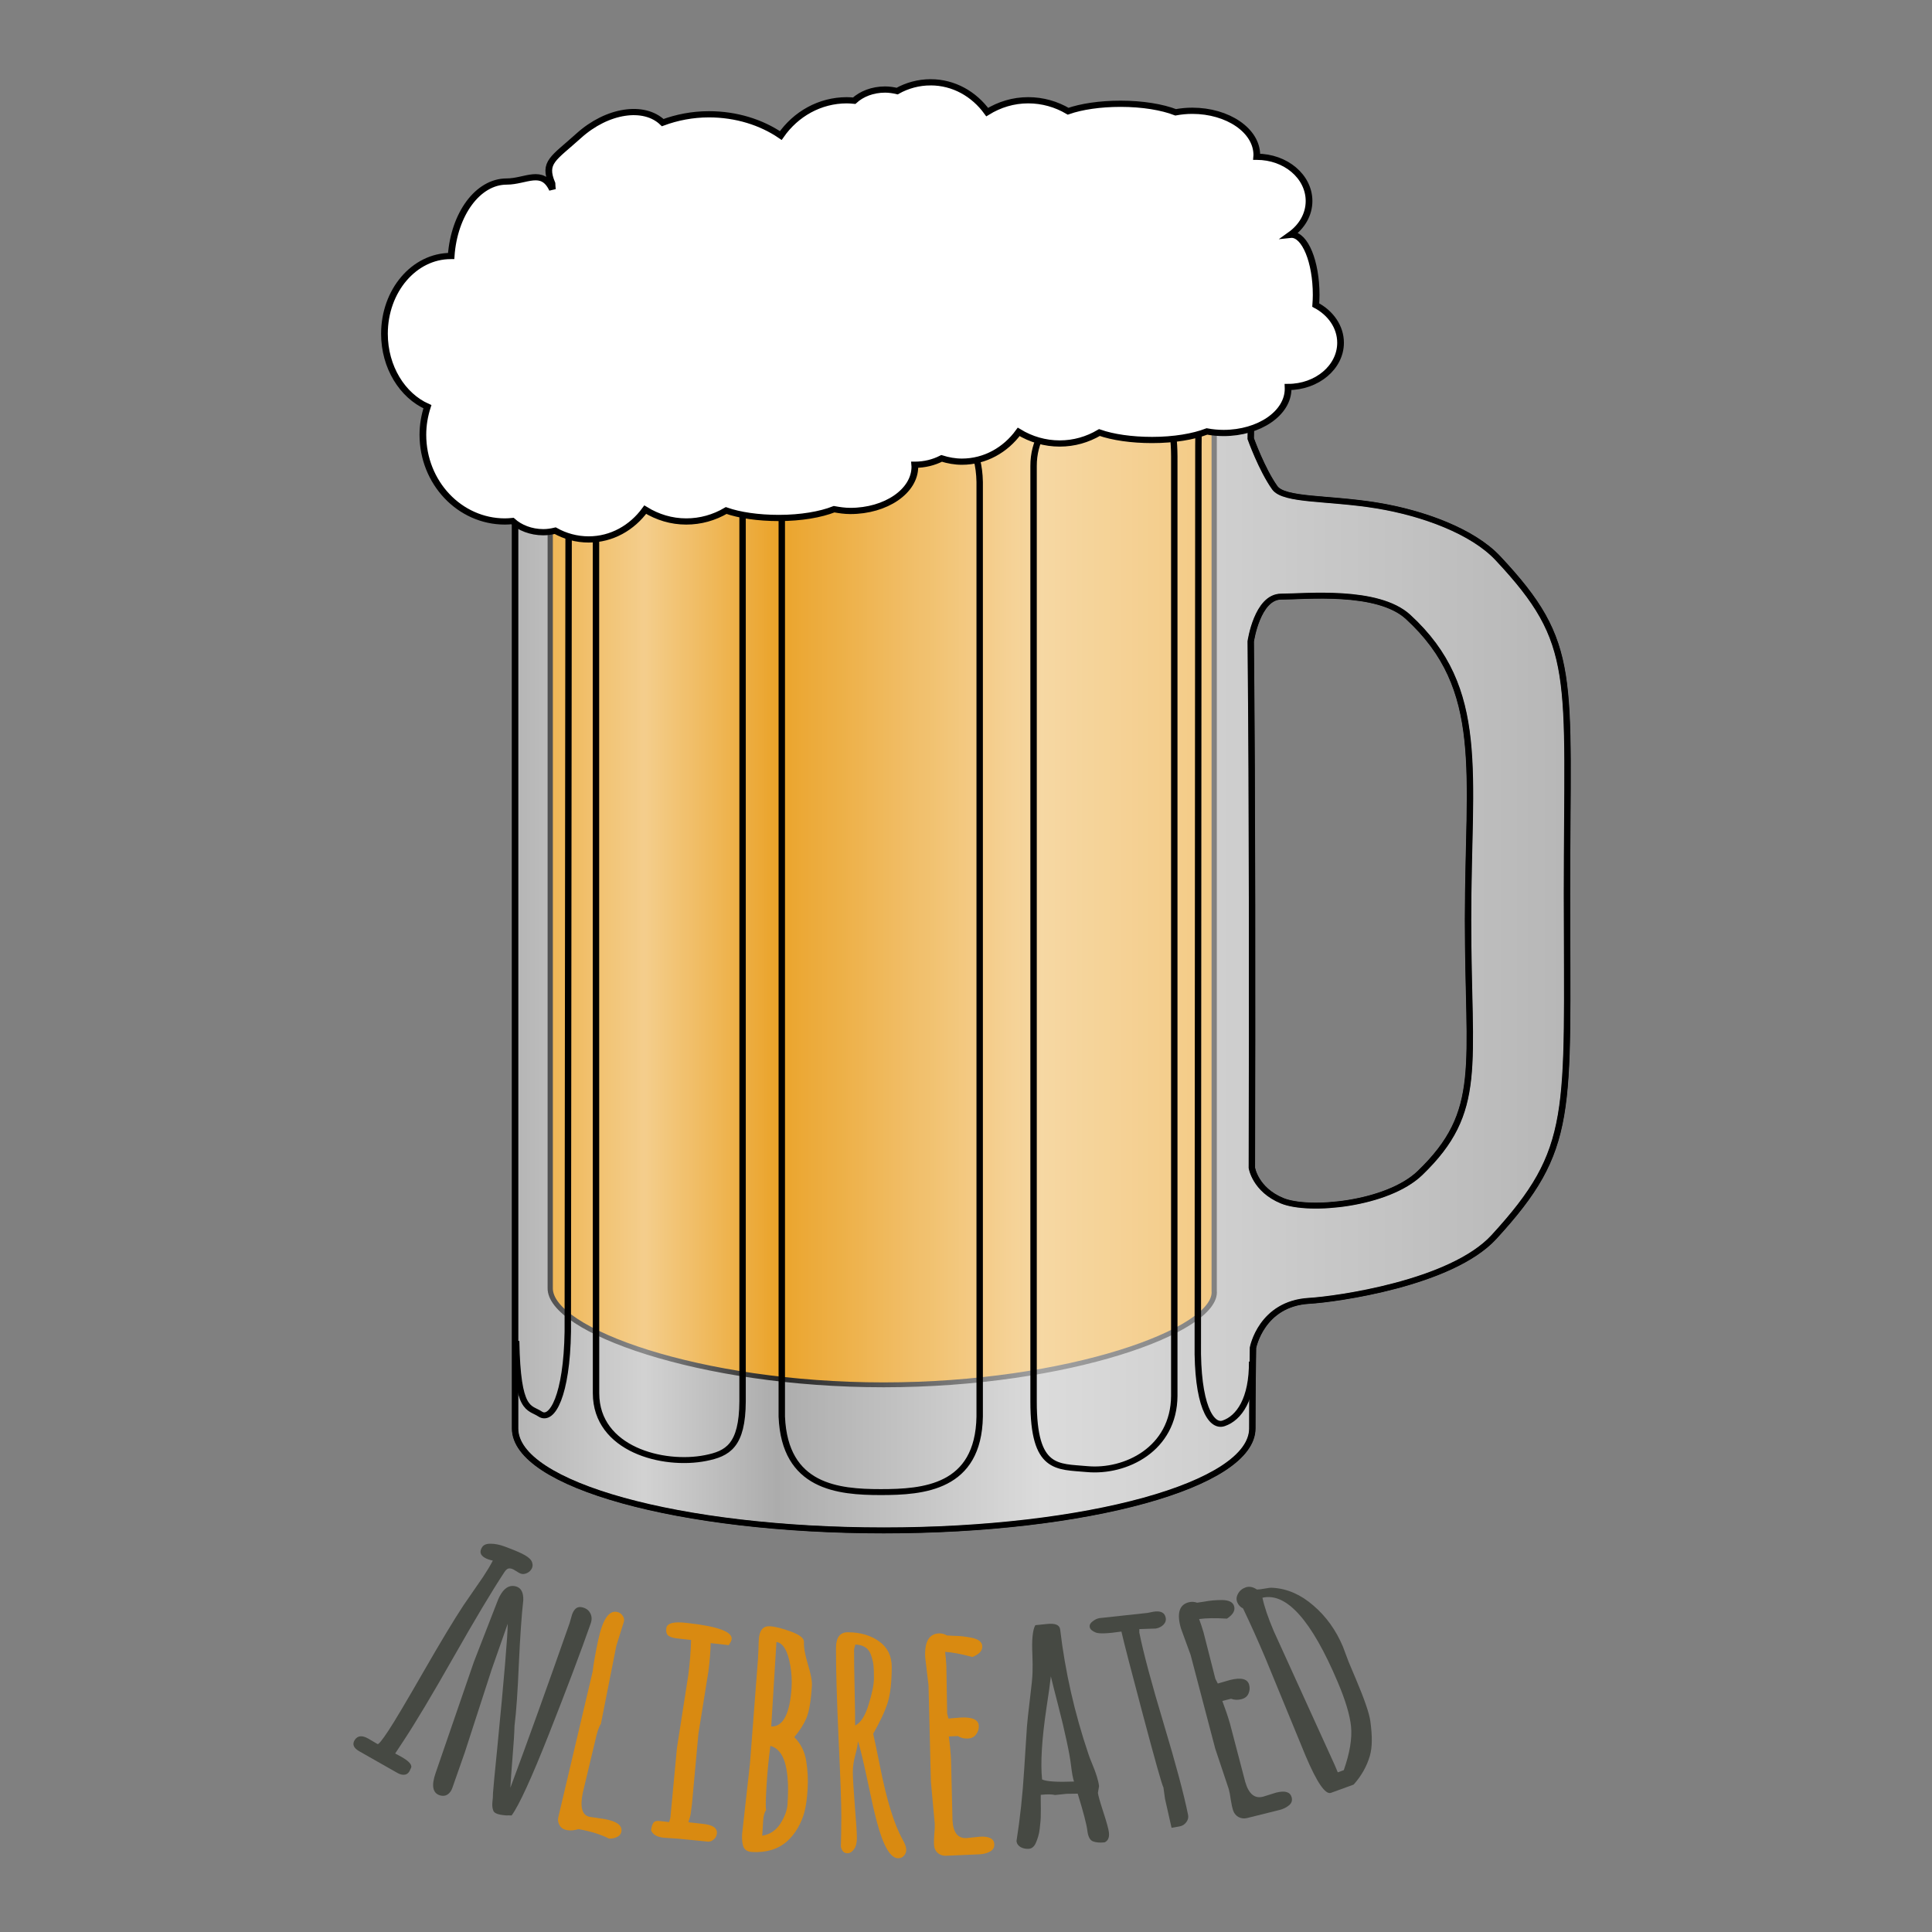
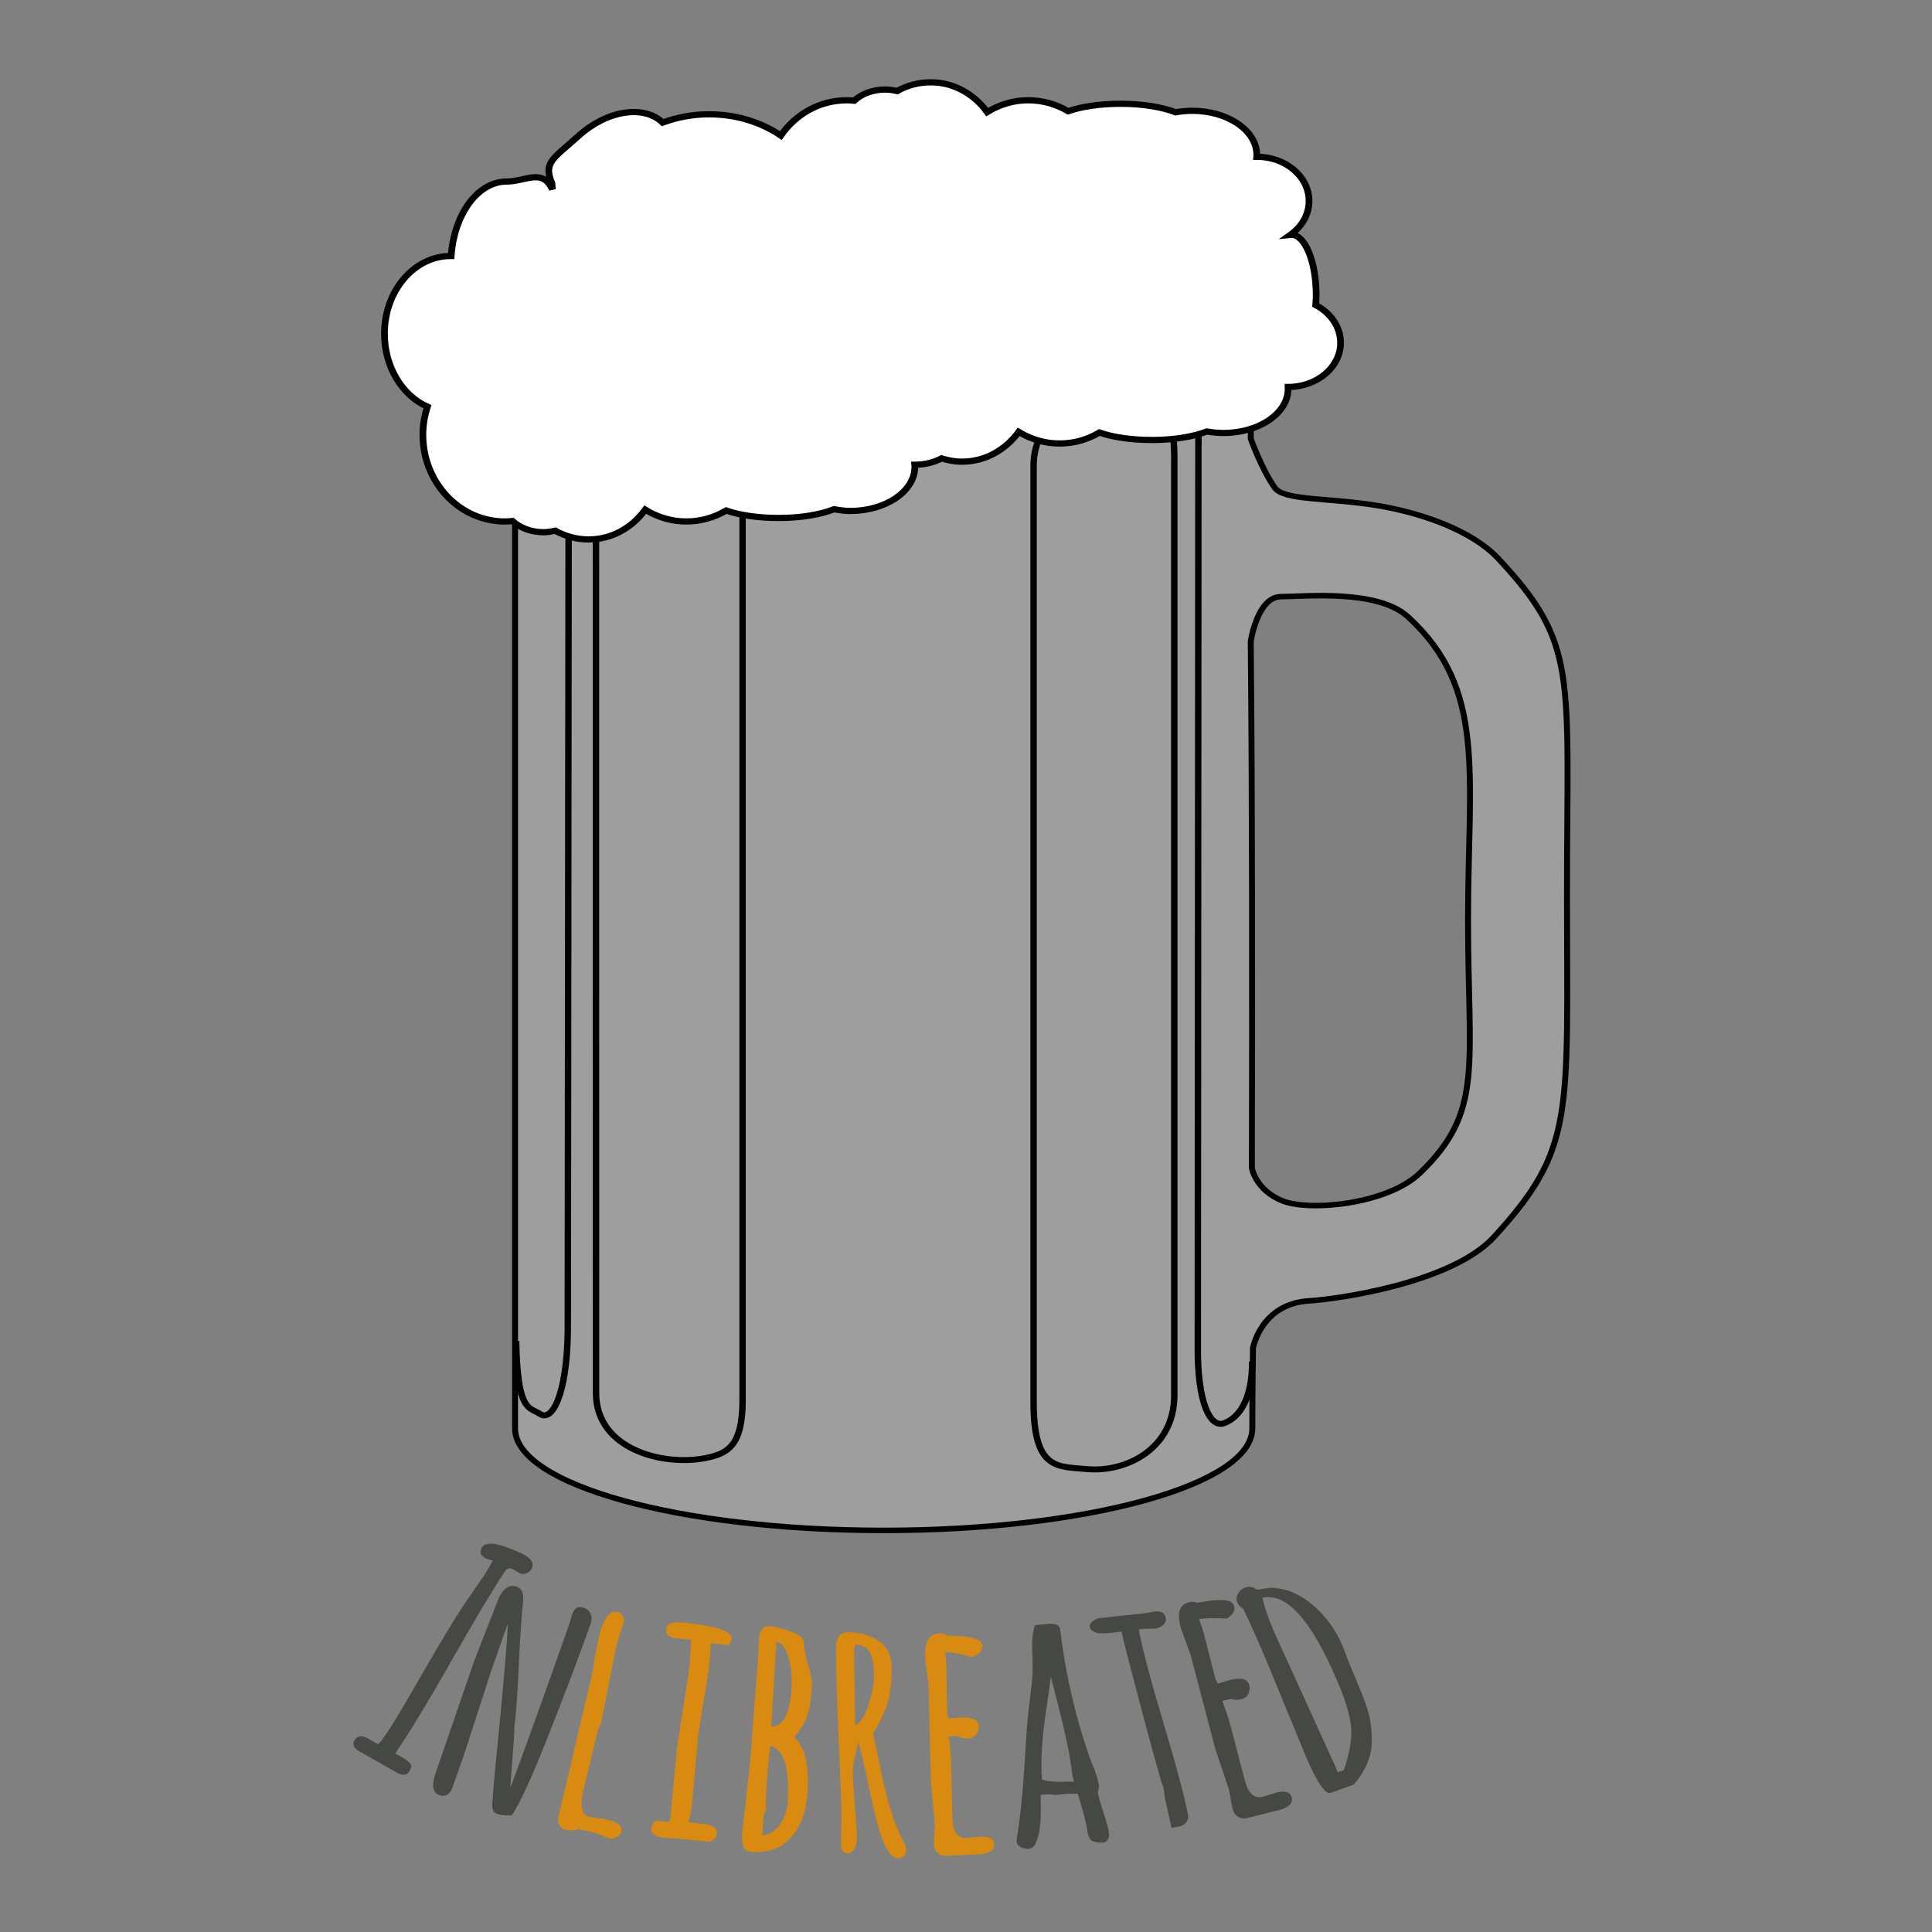
<svg xmlns="http://www.w3.org/2000/svg" xmlns:ns1="http://www.inkscape.org/namespaces/inkscape" xmlns:ns2="http://sodipodi.sourceforge.net/DTD/sodipodi-0.dtd" xmlns:xlink="http://www.w3.org/1999/xlink" width="180" height="180" id="svg4494" version="1.1" ns1:version="0.48.4 r9939" ns2:docname="New document 2">
  <rect width="100%" height="100%" fill="#808080" stroke="none" />
  <defs id="defs4496">
    <linearGradient ns1:collect="always" xlink:href="#linearGradient4108" id="linearGradient16985" gradientUnits="userSpaceOnUse" gradientTransform="matrix(2.316,0,0,2.316,-1560.144,-1502.055)" x1="44.981" y1="826.049" x2="223.271" y2="826.049" />
    <linearGradient id="linearGradient4108">
      <stop id="stop4110" offset="0" style="stop-color:#ffffff;stop-opacity:0.231;" />
      <stop style="stop-color:#ffffff;stop-opacity:0.538;" offset="0.125" id="stop4120" />
      <stop style="stop-color:#ffffff;stop-opacity:0.146;" offset="0.25" id="stop4118" />
      <stop style="stop-color:#ffffff;stop-opacity:0.631;" offset="0.5" id="stop4116" />
      <stop id="stop4112" offset="1" style="stop-color:#ffffff;stop-opacity:0.254;" />
    </linearGradient>
  </defs>
  <ns2:namedview id="base" pagecolor="#ffffff" bordercolor="#666666" borderopacity="1.0" ns1:pageopacity="0.0" ns1:pageshadow="2" ns1:zoom="0.35" ns1:cx="145" ns1:cy="172.85714" ns1:document-units="px" ns1:current-layer="layer1" showgrid="false" fit-margin-top="0" fit-margin-left="0" fit-margin-right="0" fit-margin-bottom="0" ns1:window-width="472" ns1:window-height="383" ns1:window-x="892" ns1:window-y="24" ns1:window-maximized="0" />
  <g ns1:label="Layer 1" ns1:groupmode="layer" id="layer1" transform="translate(-230,-525.219)">
    <g id="g11383" transform="matrix(0.288,0,0,0.288,1223.734,1.83)">
      <g id="g11385" transform="matrix(0.778,0,0,0.769,-782.781,699.256)">
        <g transform="matrix(1.066,0,0,1,-1663.887,1401.735)" id="g11387">
          <g id="g11389" transform="matrix(2.316,0,0,2.316,-1551.959,-1492.739)" ns1:export-filename="/home/sarah/art/mug.png" ns1:export-xdpi="26.120001" ns1:export-ydpi="26.120001">
            <path d="m 21.745,985.569 1.065,0.618 c 1.382,0.847 1.9,1.553 1.553,2.12 -0.214,0.648 -0.53,1.015 -0.95,1.102 -0.393,0.08 -0.822,-0.023 -1.288,-0.308 l -6.42,-3.933 c -0.983,-0.602 -1.234,-1.294 -0.755,-2.077 0.48,-0.783 1.236,-0.858 2.268,-0.225 l 1.559,0.989 c 0.167,0.102 0.77,-0.696 1.811,-2.395 1.041,-1.699 3.01,-5.268 5.907,-10.708 2.908,-5.457 5.168,-9.501 6.78,-12.132 -2e-5,0 1.1,-1.72 3.299,-5.16 0.673,-1.099 1.213,-2.074 1.62,-2.924 -0.542,-0.126 -0.987,-0.295 -1.337,-0.51 -0.799,-0.49 -0.949,-1.143 -0.449,-1.959 0.255,-0.416 0.733,-0.616 1.433,-0.6 0.71,-1e-4 1.489,0.168 2.337,0.504 1.585,0.628 2.719,1.151 3.402,1.569 0.699,0.429 1.112,0.876 1.239,1.343 0.136,0.45 0.087,0.867 -0.147,1.25 -0.225,0.366 -0.54,0.62 -0.947,0.76 -0.38,0.134 -0.745,0.094 -1.094,-0.121 l -0.884,-0.576 c -0.333,-0.204 -0.629,-0.282 -0.887,-0.234 -0.232,0.041 -0.475,0.27 -0.73,0.687 -2.041,3.331 -4.88,8.451 -8.518,15.362 -3.638,6.91 -6.477,12.031 -8.518,15.362 l -1.347,2.198" style="font-size:60px;font-style:normal;font-variant:normal;font-weight:bold;font-stretch:normal;line-height:125%;letter-spacing:0px;word-spacing:0px;fill:#464943;fill-opacity:1;stroke:none;font-family:Amatic SC;-inkscape-font-specification:Amatic SC Bold" id="path11391" ns1:connector-curvature="0" />
            <path d="m 37.931,970.538 -4.47,14.874 -2.103,6.463 c -0.163,0.501 -0.432,0.886 -0.807,1.155 -0.369,0.25 -0.785,0.299 -1.25,0.148 -1.244,-0.405 -1.489,-1.768 -0.733,-4.09 l 6.433,-20.151 3.797,-10.534 c 0.834,-2.563 1.947,-3.618 3.34,-3.165 0.836,0.272 1.231,1.109 1.185,2.511 -0.278,2.621 -0.525,6.443 -0.742,11.466 -0.193,5.011 -0.437,8.792 -0.734,11.345 -0.028,1.285 -0.138,3.17 -0.33,5.654 -0.186,2.466 -0.309,4.326 -0.368,5.58 2.832,-8.198 6.157,-18.166 9.977,-29.904 l 0.415,-1.56 c 0.169,-0.52 0.395,-0.898 0.677,-1.135 0.307,-0.249 0.693,-0.298 1.157,-0.147 0.464,0.151 0.809,0.386 1.033,0.706 0.449,0.639 0.541,1.367 0.275,2.184 -1.698,5.219 -4.028,11.875 -6.991,19.969 -2.962,8.094 -5.073,13.066 -6.332,14.915 -0.08,-0.01 -0.253,-0.011 -0.519,-0.015 -0.272,0.014 -0.466,0.013 -0.584,-0.01 -1.137,-0.103 -1.791,-0.367 -1.961,-0.792 -0.17,-0.425 -0.229,-0.937 -0.178,-1.537 0.07,-0.594 0.106,-1.177 0.108,-1.752 0.027,-0.587 0.267,-3.312 0.72,-8.177 1.168,-12.868 1.753,-20.38 1.756,-22.535 l -2.774,8.525" style="font-size:60px;font-style:normal;font-variant:normal;font-weight:bold;font-stretch:normal;line-height:125%;letter-spacing:0px;word-spacing:0px;fill:#464943;fill-opacity:1;stroke:none;font-family:Amatic SC;-inkscape-font-specification:Amatic SC Bold" id="path11393" ns1:connector-curvature="0" />
            <path d="m 58.993,966.01 -2.598,14.179 c -0.339,0.511 -0.662,1.552 -0.97,3.124 l -2.066,9.328 c -0.529,2.703 -0.133,4.183 1.19,4.442 l 2.461,0.392 c 2.108,0.413 3.05,1.194 2.825,2.344 -0.083,0.422 -0.332,0.731 -0.749,0.928 -0.42,0.216 -0.866,0.308 -1.338,0.275 -1.347,-0.742 -3.056,-1.315 -5.126,-1.72 -0.704,0.24 -1.353,0.302 -1.947,0.186 -0.575,-0.113 -0.986,-0.402 -1.233,-0.868 -0.247,-0.466 -0.324,-0.939 -0.23,-1.418 l 5.727,-26.194 0.085,-0.431 c 0.125,-1.249 0.428,-3.1 0.909,-5.554 0.728,-3.718 1.773,-5.444 3.134,-5.178 0.403,0.079 0.719,0.29 0.951,0.634 0.25,0.348 0.336,0.723 0.257,1.125 l -1.281,4.406" style="font-size:60px;font-style:normal;font-variant:normal;font-weight:bold;font-stretch:normal;line-height:125%;letter-spacing:0px;word-spacing:0px;fill:#d98a11;fill-opacity:1;stroke:none;font-family:Amatic SC;-inkscape-font-specification:Amatic SC Bold" id="path11395" ns1:connector-curvature="0" />
            <path d="m 71.774,1001.294 -2.243,-0.239 -2.603,-0.194 c -1.105,-0.133 -1.799,-0.58 -2.082,-1.341 0.07,-0.582 0.191,-1.02 0.364,-1.314 0.195,-0.311 0.525,-0.439 0.99,-0.383 l 1.687,0.202 0.21,-0.771 1.109,-12.702 1.91,-13.226 c 0.267,-2.23 0.424,-4.356 0.469,-6.376 -0.834,-0.1 -1.61,-0.193 -2.327,-0.279 -0.698,-0.084 -1.199,-0.252 -1.503,-0.505 -0.302,-0.272 -0.415,-0.719 -0.341,-1.339 0.112,-0.931 1.242,-1.258 3.393,-0.98 l 0.204,0.024 c 5.1,0.611 7.569,1.596 7.406,2.953 -0.026,0.213 -0.186,0.568 -0.482,1.063 l -3.054,-0.366 c -0.019,1.473 -0.146,3.189 -0.381,5.147 l -1.683,11.335 -1.08,12.706 -0.213,1.774 c -0.042,0.349 -0.174,0.874 -0.395,1.575 l 2.531,0.303 c 1.629,0.195 2.384,0.787 2.266,1.776 -0.053,0.446 -0.244,0.807 -0.572,1.082 -0.309,0.278 -0.638,0.396 -0.987,0.354 l -2.592,-0.281" style="font-size:60px;font-style:normal;font-variant:normal;font-weight:bold;font-stretch:normal;line-height:125%;letter-spacing:0px;word-spacing:0px;fill:#d98a11;fill-opacity:1;stroke:none;font-family:Amatic SC;-inkscape-font-specification:Amatic SC Bold" id="path11397" ns1:connector-curvature="0" />
            <path d="m 81.496,987.477 1.349,-18.968 c 0.079,-1.385 0.119,-2.419 0.119,-3.104 l 0.032,-0.556 c 0.095,-1.657 0.708,-2.454 1.839,-2.389 0.897,0.051 2.091,0.374 3.583,0.968 1.492,0.594 2.218,1.232 2.179,1.915 -0.051,0.897 0.166,2.23 0.652,3.999 0.506,1.75 0.734,3.064 0.684,3.942 -0.155,2.71 -0.462,4.659 -0.921,5.846 -0.458,1.167 -1.14,2.321 -2.047,3.463 1.087,1.177 1.757,2.624 2.011,4.341 0.255,1.697 0.333,3.404 0.235,5.12 -0.097,1.696 -0.273,3.066 -0.528,4.107 -0.255,1.042 -0.634,2.028 -1.138,2.957 -0.503,0.93 -1.097,1.727 -1.78,2.392 -1.51,1.44 -3.475,2.09 -5.893,1.952 -0.858,-0.049 -1.373,-0.45 -1.545,-1.204 -0.144,-0.556 -0.193,-1.244 -0.146,-2.062 l 1.315,-12.719 m 2.72,8.372 c -0.278,0.414 -0.443,1.07 -0.494,1.967 l -0.154,2.691 c 1.305,-0.238 2.325,-0.972 3.06,-2.202 0.737,-1.249 1.136,-2.42 1.199,-3.511 0.062,-1.092 0.093,-1.961 0.09,-2.607 0.018,-0.664 -0.014,-1.468 -0.097,-2.412 -0.083,-0.944 -0.221,-1.773 -0.415,-2.489 -0.468,-1.729 -1.29,-2.764 -2.463,-3.105 -0.288,2.292 -0.503,4.686 -0.646,7.182 -0.143,2.496 -0.17,3.991 -0.081,4.485 m 1.747,-30.536 -0.879,15.356 c 2.012,0.057 3.155,-2.314 3.429,-7.111 0.073,-1.267 0.002,-2.592 -0.213,-3.974 -0.434,-2.666 -1.214,-4.09 -2.338,-4.271" style="font-size:60px;font-style:normal;font-variant:normal;font-weight:bold;font-stretch:normal;line-height:125%;letter-spacing:0px;word-spacing:0px;fill:#d98a11;fill-opacity:1;stroke:none;font-family:Amatic SC;-inkscape-font-specification:Amatic SC Bold" id="path11399" ns1:connector-curvature="0" />
            <path d="m 99.67,983.359 c -0.002,0.508 -0.142,1.318 -0.42,2.43 -0.278,1.112 -0.419,2.147 -0.423,3.104 -0.004,0.938 0.105,2.959 0.327,6.066 0.241,3.087 0.36,5.08 0.356,5.978 -0.004,0.898 -0.173,1.581 -0.506,2.049 -0.314,0.468 -0.677,0.7 -1.087,0.699 -0.586,0 -0.955,-0.404 -1.108,-1.206 0.045,-1.484 0.072,-3.301 0.081,-5.449 0.009,-2.168 -0.147,-6.915 -0.469,-14.24 -0.302,-7.325 -0.446,-12.795 -0.431,-16.408 0.008,-1.895 0.676,-2.839 2.004,-2.834 2.09,0.01 3.845,0.563 5.267,1.662 1.421,1.1 2.128,2.665 2.119,4.696 -0.011,2.734 -0.235,4.862 -0.671,6.384 -0.436,1.522 -1.254,3.423 -2.455,5.703 0.211,0.958 0.584,2.874 1.119,5.747 1.127,6.216 2.407,10.703 3.841,13.463 0.407,0.783 0.609,1.399 0.608,1.848 -0.002,0.43 -0.13,0.79 -0.385,1.082 -0.236,0.311 -0.559,0.467 -0.969,0.465 -1.309,-0.01 -2.501,-2.188 -3.577,-6.548 -0.461,-1.897 -0.873,-3.812 -1.236,-5.747 -1.033,-5.297 -1.695,-8.278 -1.985,-8.944 m -0.426,-17.58 -0.209,0.849 c -0.007,1.641 0.023,4.014 0.088,7.12 0.065,3.086 0.095,5.332 0.09,6.739 0.939,-0.484 1.697,-1.751 2.271,-3.799 0.594,-2.068 0.894,-3.649 0.898,-4.742 0.004,-1.094 -0.021,-1.895 -0.078,-2.403 -0.056,-0.528 -0.181,-1.104 -0.374,-1.73 -0.366,-1.31 -1.261,-1.988 -2.687,-2.033" style="font-size:60px;font-style:normal;font-variant:normal;font-weight:bold;font-stretch:normal;line-height:125%;letter-spacing:0px;word-spacing:0px;fill:#d98a11;fill-opacity:1;stroke:none;font-family:Amatic SC;-inkscape-font-specification:Amatic SC Bold" id="path11401" ns1:connector-curvature="0" />
            <path d="m 117.935,1000.933 2.364,-0.256 c 1.522,-0.071 2.305,0.382 2.351,1.357 0.028,0.605 -0.215,1.056 -0.729,1.354 -0.514,0.298 -1.103,0.462 -1.766,0.493 l -5.648,0.262 c -0.507,0.024 -0.954,-0.132 -1.341,-0.466 -0.367,-0.335 -0.583,-0.775 -0.648,-1.319 -0.045,-0.545 -0.038,-1.23 0.022,-2.054 0.079,-0.825 0.107,-1.481 0.085,-1.969 l -0.649,-7.654 -0.403,-17.52 -0.557,-5.048 c -0.131,-2.829 0.642,-4.282 2.32,-4.36 0.468,-0.022 0.914,0.104 1.337,0.378 0.157,0.012 0.529,0.034 1.118,0.065 0.607,0.011 1.136,0.045 1.588,0.102 0.452,0.057 0.945,0.142 1.478,0.254 1.146,0.26 1.737,0.77 1.772,1.531 0.038,0.819 -0.518,1.471 -1.669,1.954 -1.863,-0.539 -3.393,-0.849 -4.589,-0.931 0.098,0.856 0.168,1.713 0.207,2.571 l 0.136,8.616 c 0.002,0.039 0.075,0.348 0.219,0.928 -1e-5,10e-5 0.711,-0.062 2.132,-0.187 1.931,-0.09 2.923,0.412 2.973,1.504 0.027,0.585 -0.124,1.111 -0.455,1.575 -0.311,0.464 -0.778,0.711 -1.403,0.74 -0.624,0.029 -1.179,-0.121 -1.663,-0.451 l -1.522,0.071 c 0.188,1.516 0.313,2.957 0.377,4.323 l 0.241,10.87 c 0.104,2.244 0.878,3.332 2.322,3.265" style="font-size:60px;font-style:normal;font-variant:normal;font-weight:bold;font-stretch:normal;line-height:125%;letter-spacing:0px;word-spacing:0px;fill:#d98a11;fill-opacity:1;stroke:none;font-family:Amatic SC;-inkscape-font-specification:Amatic SC Bold" id="path11403" ns1:connector-curvature="0" />
            <path d="m 140.294,991.498 -0.189,1.229 c 0.053,0.485 0.358,1.65 0.915,3.495 0.557,1.845 0.867,3.058 0.931,3.641 l 0.006,0.058 c 0.098,0.893 -0.141,1.489 -0.717,1.788 -0.835,0.092 -1.5,0.028 -1.996,-0.193 -0.496,-0.221 -0.804,-0.874 -0.923,-1.962 -0.122,-1.107 -0.662,-3.336 -1.62,-6.689 l -1.854,0.027 -1.98,0.218 c -0.468,-0.145 -1.265,-0.156 -2.391,-0.032 0.004,0.039 0.004,0.304 -8.5e-4,0.796 0.012,0.47 0.015,0.853 0.008,1.149 0.013,0.293 0.012,0.736 -0.001,1.327 0.004,0.569 -0.011,1.062 -0.044,1.478 -0.035,0.397 -0.081,0.873 -0.137,1.43 -0.059,0.537 -0.146,0.999 -0.26,1.385 -0.098,0.364 -0.215,0.721 -0.354,1.071 -0.275,0.718 -0.664,1.105 -1.169,1.16 -0.505,0.055 -0.977,-0.04 -1.417,-0.286 -0.422,-0.268 -0.659,-0.635 -0.711,-1.101 0.606,-4.134 1.036,-8.445 1.289,-12.933 0.272,-4.49 0.432,-7.151 0.478,-7.981 0.064,-0.852 0.228,-2.481 0.494,-4.888 0.283,-2.428 0.429,-4.046 0.439,-4.853 0.029,-0.809 0.022,-1.849 -0.019,-3.122 -0.129,-2.776 0.035,-4.592 0.491,-5.448 l 2.009,-0.221 c 1.359,-0.149 2.083,0.183 2.173,0.999 0.844,7.669 2.43,15.206 4.757,22.613 0.127,0.438 0.341,1.043 0.642,1.816 0.656,1.677 1.04,3.02 1.151,4.029 m -4.218,-0.833 c -0.181,-0.57 -0.342,-1.505 -0.486,-2.805 -0.143,-1.301 -0.404,-2.864 -0.781,-4.689 -0.36,-1.847 -0.83,-3.976 -1.41,-6.388 -0.58,-2.412 -0.988,-4.155 -1.224,-5.229 -0.109,1.152 -0.358,3.085 -0.747,5.8 -0.774,5.646 -1.017,9.956 -0.729,12.931 0.729,0.372 2.521,0.499 5.377,0.381" style="font-size:60px;font-style:normal;font-variant:normal;font-weight:bold;font-stretch:normal;line-height:125%;letter-spacing:0px;word-spacing:0px;fill:#464943;fill-opacity:1;stroke:none;font-family:Amatic SC;-inkscape-font-specification:Amatic SC Bold" id="path11405" ns1:connector-curvature="0" />
            <path d="m 151.402,993.79 -0.261,-2.037 c -0.247,-0.47 -1.392,-4.846 -3.435,-13.128 -2.047,-8.3 -3.261,-13.369 -3.644,-15.205 -2.276,0.365 -3.715,0.425 -4.318,0.18 -0.606,-0.264 -0.944,-0.589 -1.016,-0.973 -0.072,-0.384 0.082,-0.731 0.462,-1.04 0.376,-0.328 0.765,-0.53 1.168,-0.606 l 8.108,-0.948 0.945,-0.206 c 1.229,-0.229 1.931,0.126 2.107,1.067 0.09,0.48 -0.038,0.911 -0.384,1.294 -0.349,0.363 -0.774,0.592 -1.273,0.685 l -2.782,0.102 -0.002,0.626 c 0.695,3.725 2.063,9.241 4.103,16.549 2.04,7.308 3.41,12.834 4.109,16.578 0.09,0.48 -0.016,0.927 -0.316,1.341 -0.281,0.41 -0.662,0.66 -1.142,0.75 l -1.325,0.247 -1.105,-5.278" style="font-size:60px;font-style:normal;font-variant:normal;font-weight:bold;font-stretch:normal;line-height:125%;letter-spacing:0px;word-spacing:0px;fill:#464943;fill-opacity:1;stroke:none;font-family:Amatic SC;-inkscape-font-specification:Amatic SC Bold" id="path11407" ns1:connector-curvature="0" />
            <path d="m 167.884,993.426 2.254,-0.757 c 1.471,-0.395 2.334,-0.121 2.587,0.822 0.157,0.585 0.016,1.077 -0.422,1.478 -0.438,0.401 -0.978,0.688 -1.62,0.86 l -5.461,1.467 c -0.49,0.132 -0.96,0.076 -1.41,-0.167 -0.431,-0.248 -0.736,-0.631 -0.915,-1.149 -0.161,-0.523 -0.3,-1.194 -0.419,-2.011 -0.1,-0.823 -0.213,-1.47 -0.339,-1.941 l -2.274,-7.337 -4.149,-17.026 -1.626,-4.811 c -0.735,-2.735 -0.291,-4.321 1.331,-4.756 0.453,-0.122 0.915,-0.094 1.387,0.082 0.156,-0.022 0.524,-0.08 1.106,-0.176 0.595,-0.119 1.119,-0.2 1.573,-0.241 0.454,-0.041 0.954,-0.064 1.498,-0.069 1.175,0.01 1.861,0.38 2.059,1.115 0.213,0.792 -0.191,1.548 -1.211,2.267 -1.935,-0.127 -3.496,-0.102 -4.682,0.074 0.28,0.815 0.531,1.637 0.754,2.467 l 1.98,8.387 c 0.01,0.038 0.148,0.324 0.413,0.86 0,0 0.681,-0.213 2.043,-0.64 1.867,-0.501 2.943,-0.224 3.227,0.832 0.152,0.566 0.117,1.111 -0.106,1.636 -0.204,0.52 -0.608,0.861 -1.212,1.023 -0.604,0.162 -1.177,0.134 -1.721,-0.084 l -1.471,0.395 c 0.508,1.441 0.94,2.822 1.295,4.142 l 2.565,10.566 c 0.583,2.169 1.572,3.066 2.968,2.691" style="font-size:60px;font-style:normal;font-variant:normal;font-weight:bold;font-stretch:normal;line-height:125%;letter-spacing:0px;word-spacing:0px;fill:#464943;fill-opacity:1;stroke:none;font-family:Amatic SC;-inkscape-font-specification:Amatic SC Bold" id="path11409" ns1:connector-curvature="0" />
            <path d="m 169.682,963.246 10.299,24.409 0.524,1.336 1.009,-0.396 c 1.018,-3.127 1.424,-5.783 1.218,-7.968 -0.193,-2.043 -0.935,-4.71 -2.226,-8.001 -4.408,-11.237 -8.639,-16.354 -12.693,-15.351 0.305,1.58 0.928,3.57 1.87,5.97 m 11.672,2.88 0.993,2.852 1.198,3.055 c 1.448,3.691 2.261,6.246 2.44,7.665 0.179,1.419 0.26,2.615 0.243,3.587 7.9e-4,0.965 -0.107,1.867 -0.323,2.707 -0.513,1.901 -1.424,3.643 -2.733,5.226 l -3.818,1.498 c -0.945,0.371 -2.374,-1.88 -4.285,-6.753 l -6.737,-17.656 c -1.277,-3.255 -2.539,-6.284 -3.786,-9.089 -0.452,-0.242 -0.774,-0.609 -0.966,-1.1 -0.2,-0.509 -0.162,-1.028 0.114,-1.555 0.268,-0.546 0.694,-0.933 1.275,-1.161 0.6,-0.235 1.238,-0.108 1.912,0.383 0.316,0 0.755,-0.055 1.318,-0.171 0.581,-0.123 1.024,-0.171 1.328,-0.143 2.451,0.151 4.739,1.225 6.866,3.223 2.138,1.973 3.791,4.45 4.961,7.432" style="font-size:60px;font-style:normal;font-variant:normal;font-weight:bold;font-stretch:normal;line-height:125%;letter-spacing:0px;word-spacing:0px;fill:#464943;fill-opacity:1;stroke:none;font-family:Amatic SC;-inkscape-font-specification:Amatic SC Bold" id="path11411" ns1:connector-curvature="0" />
          </g>
          <path id="path11413" style="fill:#9e9e9e;fill-opacity:1;stroke:#000000;stroke-width:2.316px;stroke-linecap:butt;stroke-linejoin:miter;stroke-opacity:1" d="m -1167.428,543.451 c 0,0 1.283,9.186 11.809,13.865 10.526,4.678 41.086,1.538 53.801,-11.696 24.956,-25.975 18.713,-44.444 18.713,-106.432 0,-61.988 7.323,-97.099 -23.392,-127.484 -11.9,-11.773 -40.133,-8.53 -49.489,-8.53 -9.357,0 -11.881,18.847 -11.881,18.847 0.617,68.377 0.617,153.198 0.439,221.429 z m 0.179,109.648 c 0,23.689 -64.376,42.892 -143.788,42.892 -79.412,0 -143.788,-19.203 -143.788,-42.892 0,-23.689 0,-460.943 0,-484.632 0,-23.689 64.376,-42.892 143.788,-42.892 79.412,0 143.788,19.203 143.788,42.892 0,5.38 0,32.091 -0.618,68.244 0,0 4.256,12.882 9.366,20.649 3.6,5.473 21.028,4.155 39.886,7.486 18.011,3.181 37.327,10.855 47.148,22.155 31.473,36.213 26.959,48.382 26.959,141.387 0,93.005 3.257,106.833 -28.464,144.152 -16.616,19.548 -61.653,26.226 -72.12,26.88 -18.713,1.17 -21.897,19.761 -21.897,19.761 -0.26,19.181 -0.26,30.602 -0.26,33.918 z" ns1:connector-curvature="0" ns2:nodetypes="csssssccsssssscsssssscs" />
-           <path ns2:nodetypes="sccsccs" ns1:connector-curvature="0" d="m -1311.038,634.753 c -71.982,0 -130.335,-23.007 -130.072,-40.693 l 0,-392.964 c -0.263,-16.682 58.09,-25.795 130.072,-25.795 71.982,0 130.335,9.113 128.917,27.691 l 0,392.238 c 1.418,16.517 -56.935,39.523 -128.917,39.523 z" style="fill:#e79406;fill-opacity:1;stroke:#000000;stroke-width:2.047;stroke-miterlimit:4;stroke-opacity:1" id="path11415" />
-           <path ns2:nodetypes="csssssccsssssscsssssscs" ns1:connector-curvature="0" d="m -1167.428,543.451 c 0,0 1.283,9.186 11.809,13.865 10.526,4.678 41.086,1.538 53.801,-11.696 24.956,-25.975 18.713,-44.444 18.713,-106.432 0,-61.988 7.323,-97.099 -23.392,-127.484 -11.9,-11.773 -40.133,-8.53 -49.489,-8.53 -9.357,0 -11.881,18.847 -11.881,18.847 0.617,68.377 0.617,153.198 0.439,221.429 z m 0.179,109.648 c 0,23.689 -64.376,42.892 -143.788,42.892 -79.412,0 -143.788,-19.203 -143.788,-42.892 0,-23.689 0,-460.943 0,-484.632 0,-23.689 64.376,-42.892 143.788,-42.892 79.412,0 143.788,19.203 143.788,42.892 0,5.38 0,32.091 -0.618,68.244 0,0 4.256,12.882 9.366,20.649 3.6,5.473 21.028,4.155 39.886,7.486 18.011,3.181 37.327,10.855 47.148,22.155 31.473,36.213 26.959,48.382 26.959,141.387 0,93.005 3.257,106.833 -28.464,144.152 -16.616,19.548 -61.653,26.226 -72.12,26.88 -18.713,1.17 -21.897,19.761 -21.897,19.761 -0.26,19.181 -0.26,30.602 -0.26,33.918 z" style="fill:url(#linearGradient16985);fill-opacity:1;stroke:#000000;stroke-width:2.5;stroke-linecap:butt;stroke-linejoin:miter;stroke-miterlimit:4;stroke-opacity:1;stroke-dasharray:none" id="path11417" />
          <path ns2:nodetypes="sssss" ns1:connector-curvature="0" id="path11419" d="m -1180.703,167.46 c 0,16.954 -58.353,30.698 -130.335,30.698 -71.982,0 -130.335,-13.744 -130.335,-30.698 0,-16.954 58.353,-30.698 130.335,-30.698 71.982,0 130.335,13.744 130.335,30.698 z" style="fill:none;stroke:#000000;stroke-width:2.047;stroke-miterlimit:4;stroke-opacity:1" />
          <path ns2:nodetypes="cssc" ns1:connector-curvature="0" id="path11421" d="m -1185.213,193.985 c -5.099,2.78 -11.203,5.373 -18.168,7.735 -26.266,8.908 -64.761,14.53 -107.657,14.53 -23.933,0 -46.496,-1.75 -66.329,-4.844" style="fill:none;stroke:#000000;stroke-width:2.533;stroke-miterlimit:4;stroke-opacity:1" />
          <path ns2:nodetypes="csccscc" ns1:connector-curvature="0" d="m -1197.69,639.396 c -0.115,22.376 -18.966,32.322 -34.07,30.803 -11.561,-1.163 -20.842,0.605 -20.814,-28.43 l 0,-393.552 c -0.029,-20.838 18.822,-30.784 33.926,-29.264 11.561,1.163 20.842,-0.605 20.958,25.136 z" style="fill:none;stroke:#000000;stroke-width:2.5;stroke-linecap:butt;stroke-linejoin:miter;stroke-miterlimit:4;stroke-opacity:1;stroke-dasharray:none" id="path11423" />
          <path ns2:nodetypes="csccsc" ns1:connector-curvature="0" d="m -1455.473,230.961 c 0.505,-30.089 6.496,-28.568 11.134,-26.001 4.638,2.567 10.406,7.866 10.432,35.941 l -0.353,371.443 c -0.38,26.822 -6.148,38.014 -10.785,34.689 -4.308,-3.089 -8.861,-0.626 -9.366,-30.715" style="fill:none;stroke:#000000;stroke-width:2.5;stroke-linecap:butt;stroke-linejoin:miter;stroke-miterlimit:4;stroke-opacity:1;stroke-dasharray:none" id="path11425" />
          <path ns2:nodetypes="cccsc" ns1:connector-curvature="0" d="m -1177.993,204.546 c -4.638,2.567 -10.406,7.866 -10.289,34.978 l -0.231,377.705 c -0.348,25.859 5.079,35.543 10.058,33.726 6.096,-2.224 11.254,-10.287 11.134,-26.001" style="fill:none;stroke:#000000;stroke-width:2.5;stroke-linecap:butt;stroke-linejoin:miter;stroke-miterlimit:4;stroke-opacity:1;stroke-dasharray:none" id="path11427" />
          <path ns2:nodetypes="sccsccs" ns1:connector-curvature="0" d="m -1408.812,221.06 c -8.639,1.841 -14.369,5.148 -14.43,20.66 -0.061,3.074 0,396.628 0,396.628 0.061,23.504 26.104,30.748 42.7,27.212 8.639,-1.841 14.369,-5.148 14.459,-23.857 l 0,-393.12 c -0.09,-23.816 -26.133,-31.06 -42.728,-27.524 z" style="fill:none;stroke:#000000;stroke-width:2.5;stroke-linecap:butt;stroke-linejoin:miter;stroke-miterlimit:4;stroke-opacity:1;stroke-dasharray:none" id="path11429" />
-           <path ns2:nodetypes="sccsccs" ns1:connector-curvature="0" d="m -1312.193,225.025 c -16.66,0 -37.474,2.079 -38.596,31.083 l 0,392.012 c 1.123,29.677 21.936,31.757 38.596,31.757 16.66,0 38.106,-1.773 38.596,-31.757 l 0,-393.182 c -0.49,-28.141 -21.936,-29.913 -38.596,-29.913 z" style="fill:none;stroke:#000000;stroke-width:2.5;stroke-linecap:butt;stroke-linejoin:miter;stroke-miterlimit:4;stroke-opacity:1;stroke-dasharray:none" id="path11431" />
          <path ns2:nodetypes="scscscsscsscsscscsscscscscscsscscscscscsscsscsccscscscscs" ns1:connector-curvature="0" id="path11433" d="m -1292.735,86.811 c 9.024,0 16.94,4.926 22.061,12.532 4.802,-3.179 10.204,-4.976 15.999,-4.976 5.585,0 10.903,1.639 15.578,4.607 5.192,-1.946 12.429,-3.133 20.462,-3.133 8.595,0 16.233,1.403 21.472,3.594 2.064,-0.404 4.248,-0.645 6.484,-0.645 13.905,0 25.177,8.332 25.177,18.613 0,0.245 -0.072,0.494 -0.084,0.737 0.028,-1.3e-4 0.056,0 0.084,0 11.274,0 20.377,8.332 20.377,18.613 0,5.699 -2.818,10.775 -7.242,14.19 0.146,-0.018 0.273,0 0.421,0 5.261,0 9.599,11.357 9.599,25.34 0,1.461 -0.079,2.845 -0.169,4.239 5.799,3.284 9.684,9.166 9.684,15.849 0,10.281 -9.187,18.613 -20.462,18.613 0.012,0.242 0,0.493 0,0.737 0,10.281 -11.272,18.613 -25.177,18.613 -2.248,0 -4.41,-0.236 -6.484,-0.645 -5.238,2.179 -12.819,3.594 -21.388,3.594 -8.07,0 -15.349,-1.171 -20.546,-3.133 -4.674,2.968 -9.908,4.607 -15.493,4.607 -5.755,0 -11.22,-1.745 -15.999,-4.884 -5.122,7.594 -13.129,12.532 -22.146,12.532 -2.751,0 -5.404,-0.534 -7.915,-1.382 -3.072,1.687 -6.594,2.672 -10.441,2.672 -0.028,0 -0.056,1.3e-4 -0.084,0 0.016,0.273 0.084,0.553 0.084,0.829 0,10.281 -11.272,18.613 -25.177,18.613 -2.19,0 -4.29,-0.349 -6.315,-0.737 -5.241,2.223 -12.888,3.686 -21.556,3.686 -8.07,0 -15.349,-1.171 -20.546,-3.133 -4.674,2.968 -9.992,4.607 -15.578,4.607 -5.795,0 -11.197,-1.797 -15.999,-4.976 -5.122,7.594 -13.045,12.532 -22.061,12.532 -4.701,0 -9.162,-1.337 -13.052,-3.686 -1.482,0.376 -2.996,0.645 -4.631,0.645 -4.849,0 -9.17,-1.899 -12.041,-4.699 -0.968,0.101 -1.956,0.184 -2.947,0.184 -17.663,0 -31.997,-16.338 -31.997,-36.489 0,-4.133 0.659,-8.091 1.768,-11.794 -9.772,-4.677 -16.756,-16.664 -16.756,-30.684 0,-18.095 11.57,-32.711 25.851,-32.711 0.055,0 0.113,-4.5e-4 0.168,0 1.142,-17.602 10.386,-31.329 21.64,-31.329 7.413,0 13.919,-5.778 17.851,3.317 -0.079,-0.825 -0.152,-1.639 -0.168,-2.488 -3.51,-8.987 0.534,-10.441 10.441,-20.087 11.107,-10.814 25.477,-13.104 32.755,-5.529 5.506,-2.193 11.571,-3.501 18.02,-3.501 10.687,0 20.462,3.368 28.04,8.938 5.823,-9.018 15.196,-14.835 25.766,-14.835 0.963,0 1.922,0.089 2.863,0.184 2.87,-2.838 7.154,-4.699 12.041,-4.699 1.635,0 3.234,0.269 4.715,0.645 3.89,-2.349 8.351,-3.686 13.052,-3.686 z" style="fill:#ffffff;fill-opacity:1;stroke:#000000;stroke-width:2.614;stroke-miterlimit:4;stroke-dasharray:none" />
        </g>
      </g>
      <rect style="fill:none;stroke:none" id="rect11435" width="625" height="625" x="-3450.465" y="1817.325" />
    </g>
  </g>
</svg>